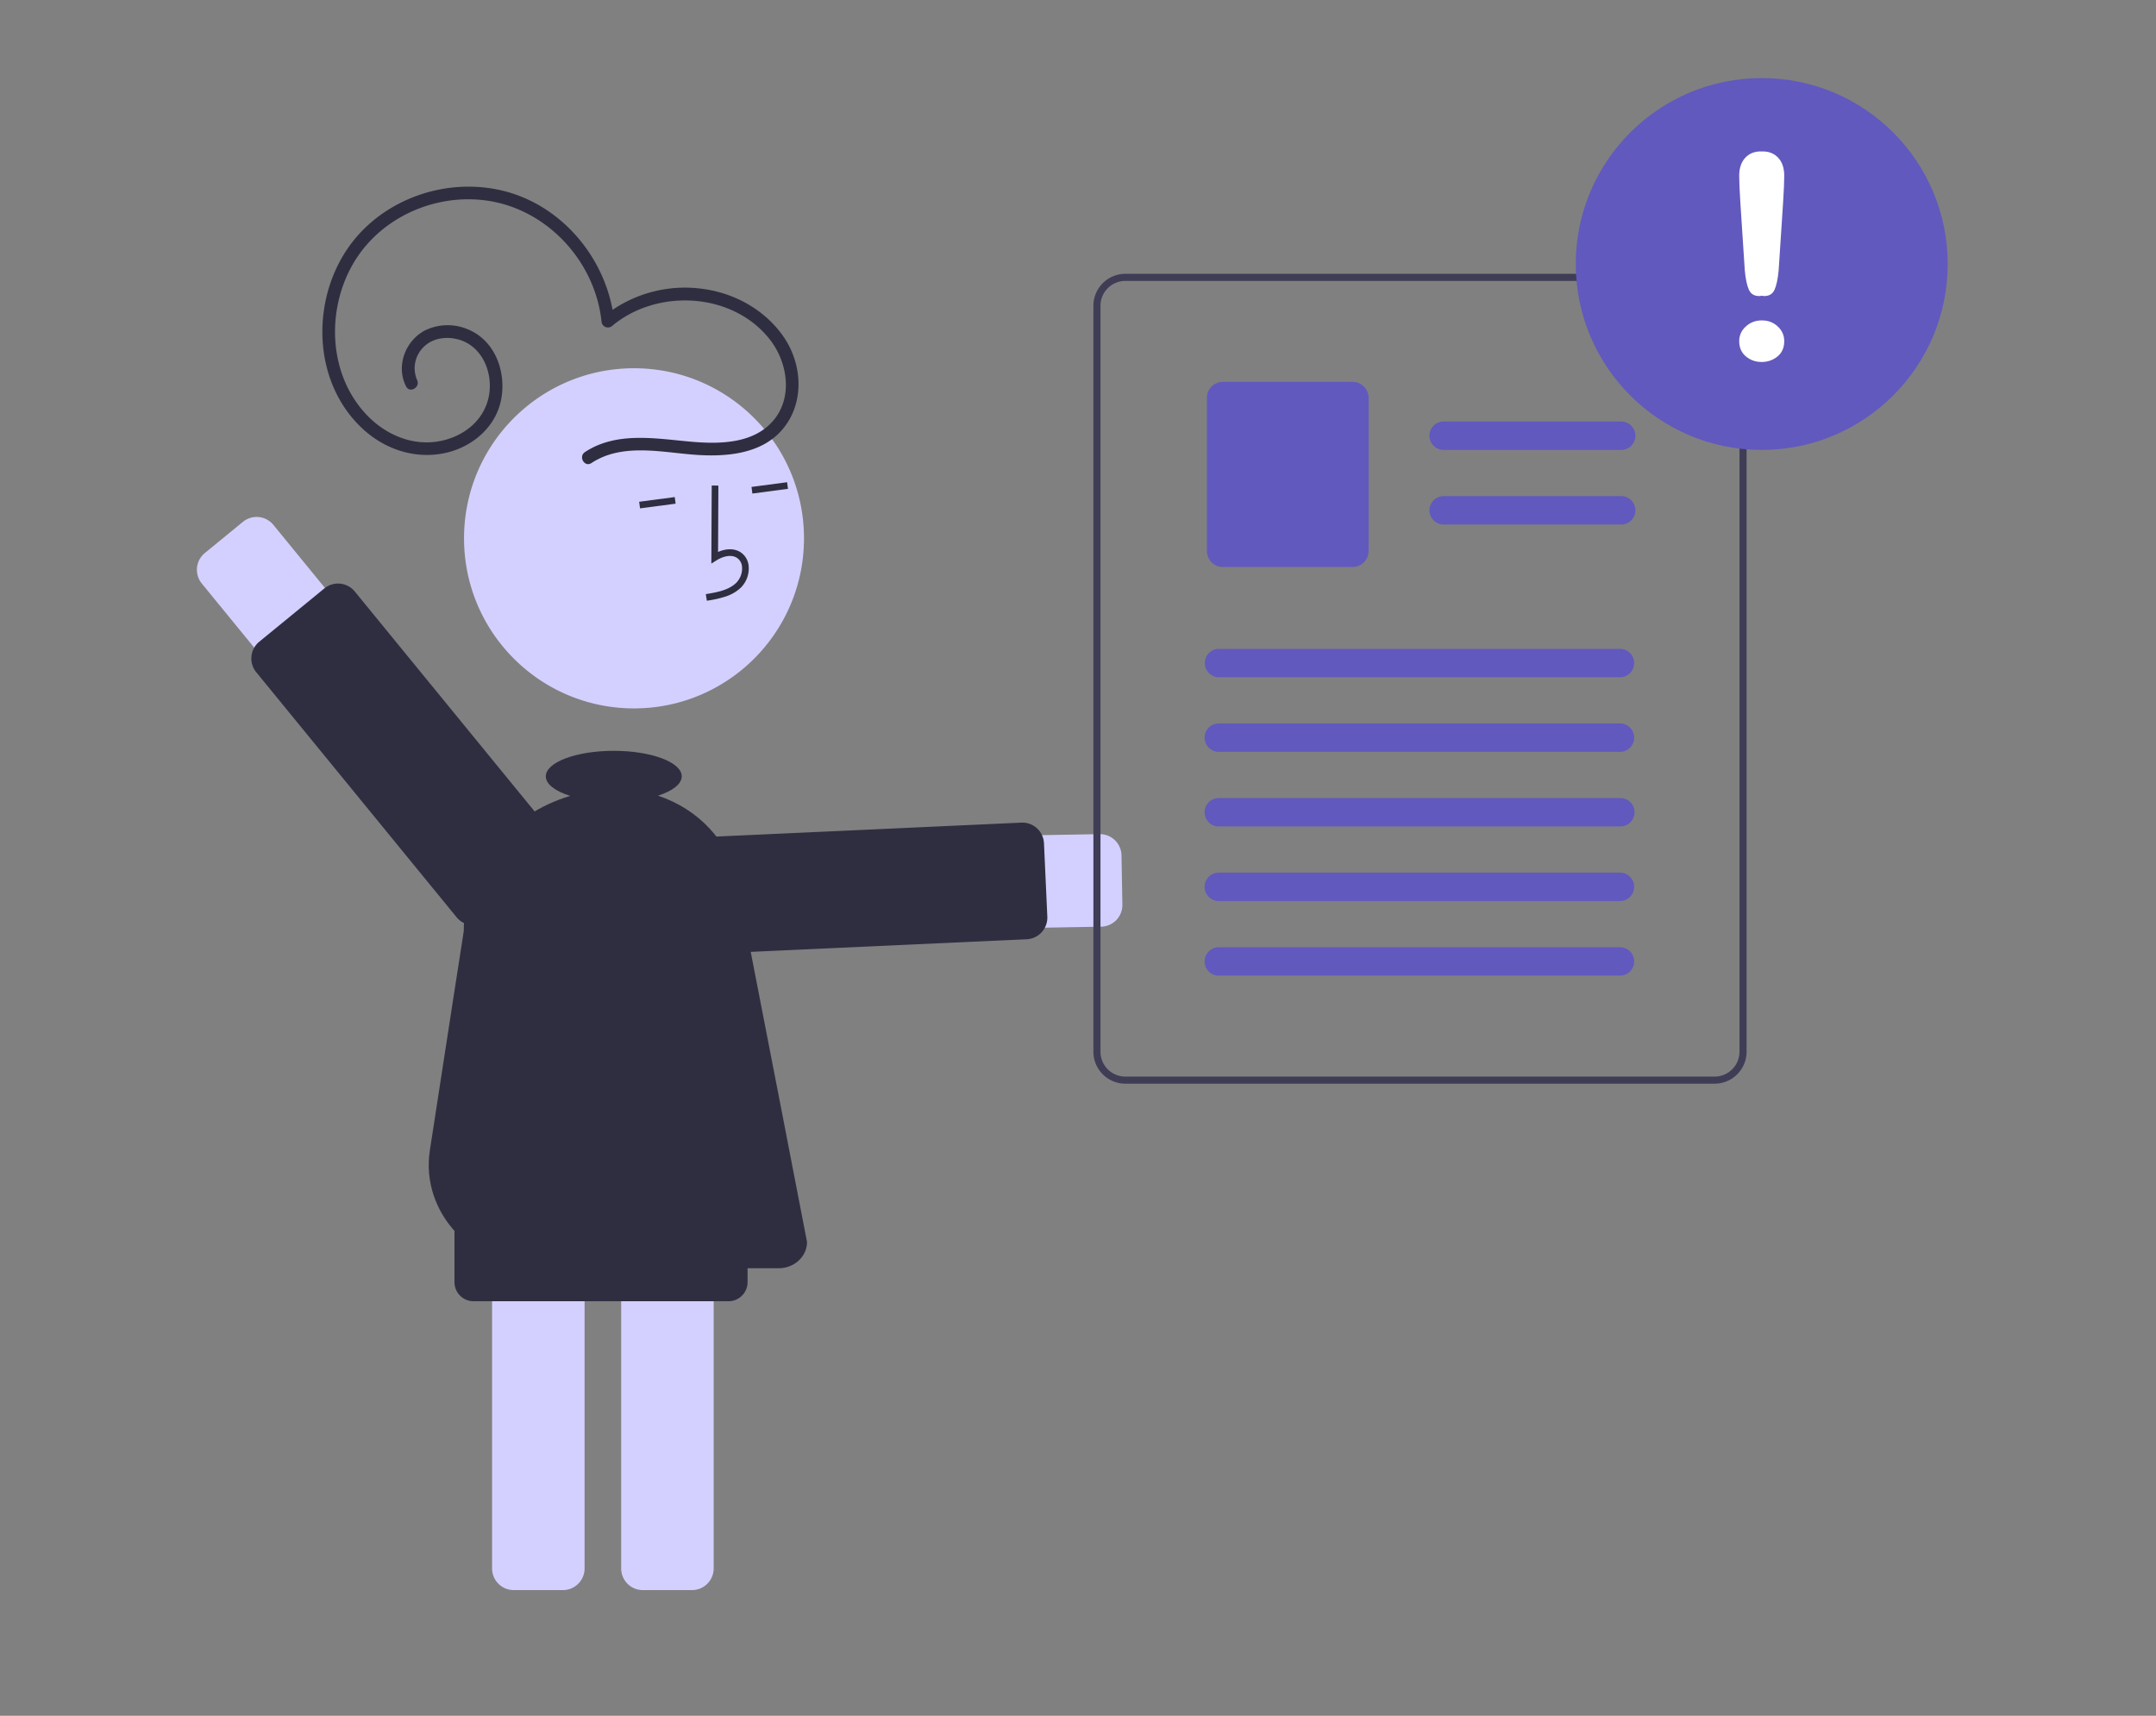
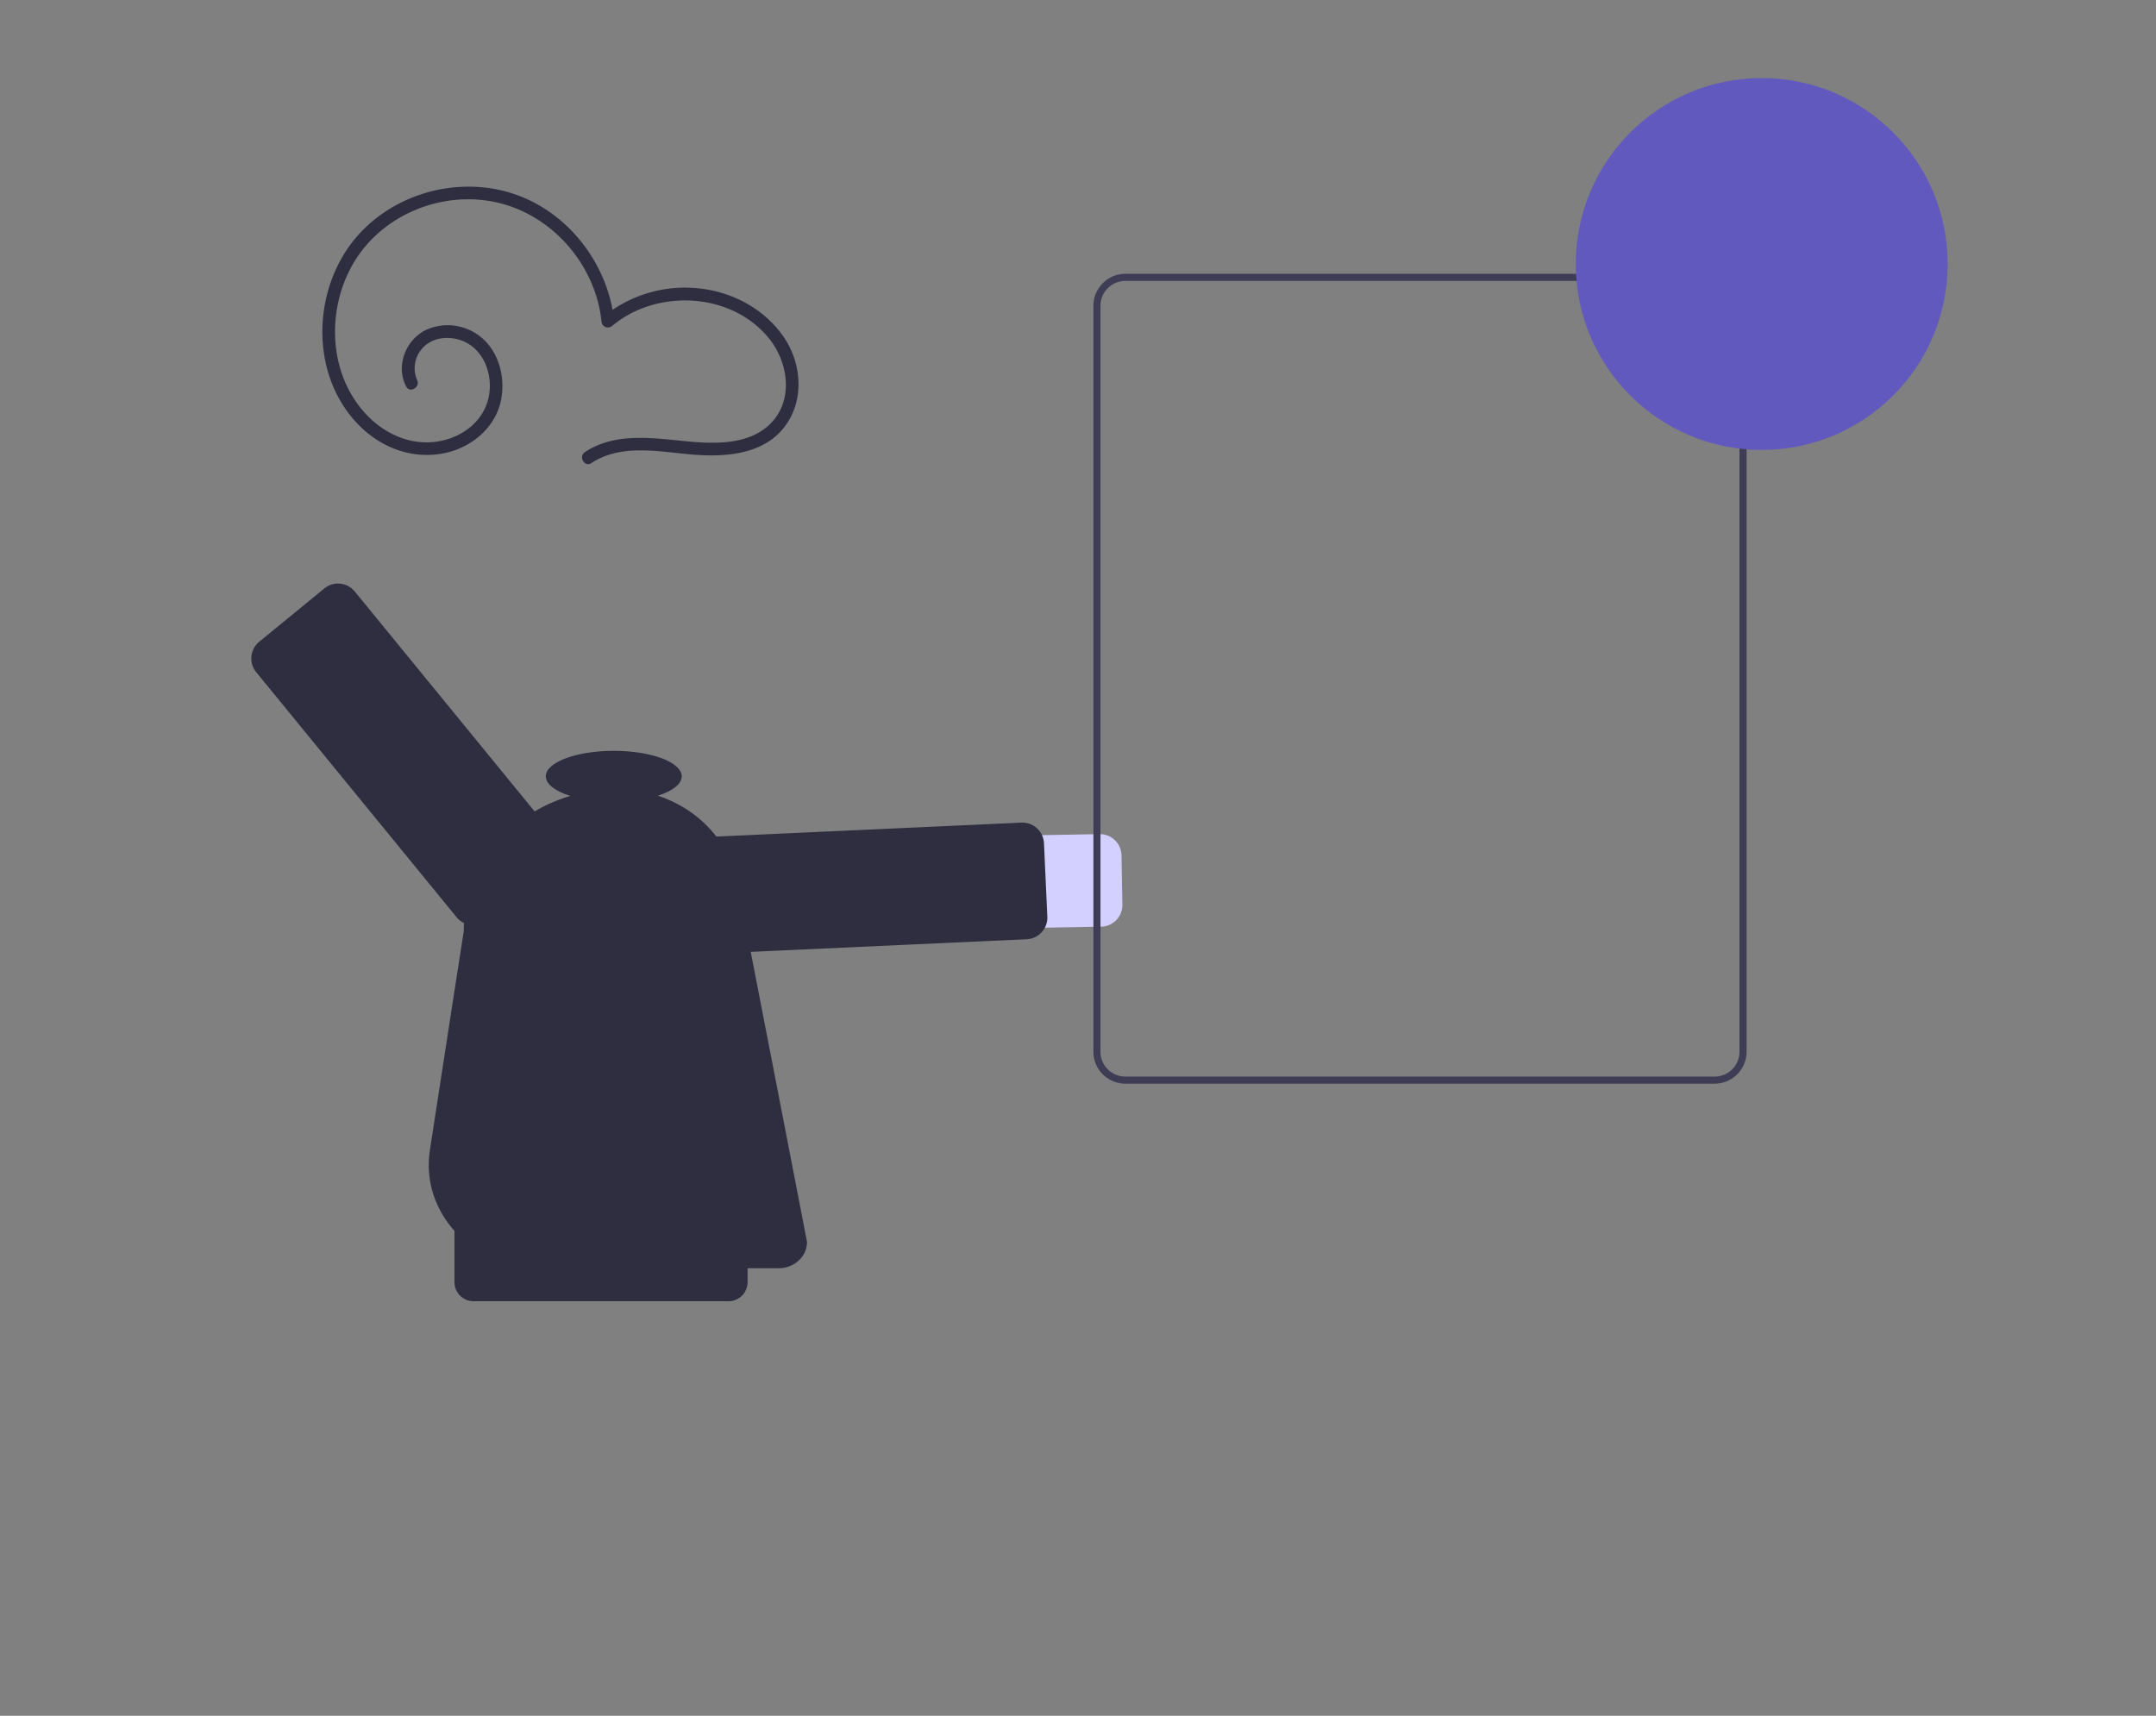
<svg xmlns="http://www.w3.org/2000/svg" width="583" height="464" fill="none">
  <rect width="100%" height="100%" fill="#808080" stroke="none" />
  <path d="M297.745 250.61l-104.197 1.833a12.517 12.517 0 01-11.884-17.107 12.519 12.519 0 016.666-6.895 12.498 12.498 0 014.778-1.029l104.197-1.833a5.857 5.857 0 015.96 5.758l.234 13.309a5.863 5.863 0 01-5.754 5.964z" fill="#D3D0FF" />
  <path d="M277.622 254.011l-85.485 3.905a5.85 5.85 0 01-4.216-1.526 5.857 5.857 0 01-1.903-4.062l-.904-19.832a5.86 5.86 0 015.584-6.123l85.485-3.905a5.857 5.857 0 016.119 5.588l.905 19.832a5.869 5.869 0 01-5.585 6.123z" fill="#2F2E41" />
-   <path d="M133.061 424.158v-110.94a5.868 5.868 0 015.858-5.862h13.301a5.868 5.868 0 015.858 5.862v110.94a5.868 5.868 0 01-5.858 5.862h-13.301a5.863 5.863 0 01-5.858-5.862zm34.907 0v-110.94a5.868 5.868 0 015.858-5.862h13.301a5.868 5.868 0 015.858 5.862v110.94a5.868 5.868 0 01-5.858 5.862h-13.301a5.863 5.863 0 01-5.858-5.862zm3.474-232.58c25.384 0 45.962-20.593 45.962-45.994 0-25.402-20.578-45.995-45.962-45.995-25.385 0-45.963 20.593-45.963 45.995 0 25.401 20.578 45.994 45.963 45.994z" fill="#D3D0FF" />
-   <path d="M196.321 161.287a10.896 10.896 0 003.98-2.338 7.328 7.328 0 002.143-5.807 4.941 4.941 0 00-2.192-3.798c-1.644-1.055-3.842-1.058-6.081-.071l.085-17.955-1.802-.009-.1 21.109 1.389-.874c1.61-1.012 3.91-1.725 5.535-.681a3.177 3.177 0 011.372 2.452 5.554 5.554 0 01-1.594 4.329c-1.99 1.903-4.894 2.498-8.205 3.03l.286 1.78a29.605 29.605 0 005.184-1.167zm16.516-30.876l-9.625 1.272.236 1.788 9.625-1.272-.236-1.788zm-30.379 4.013l-9.624 1.272.236 1.788 9.624-1.272-.236-1.788z" fill="#2F2E41" />
-   <path d="M73.929 141.952l65.991 80.712a12.518 12.518 0 011.346 13.846 12.514 12.514 0 01-7.411 6.068 12.5 12.5 0 01-13.297-4.062l-65.992-80.711a5.867 5.867 0 01.824-8.249l10.295-8.429a5.856 5.856 0 018.244.825z" fill="#D3D0FF" />
  <path d="M95.938 159.966l54.189 66.276a5.864 5.864 0 01-.825 8.249l-17.584 14.397a5.857 5.857 0 01-8.243-.825l-54.189-66.276a5.87 5.87 0 01.824-8.249l17.585-14.397a5.852 5.852 0 018.243.825z" fill="#2F2E41" />
  <path d="M471.632 79.394a8.737 8.737 0 00-7.983-5.345H304.301a8.638 8.638 0 00-6.106 2.533 8.654 8.654 0 00-2.532 6.111v201.728a8.653 8.653 0 002.532 6.111 8.636 8.636 0 006.106 2.533h159.354a8.655 8.655 0 008.638-8.644V82.693a8.508 8.508 0 00-.655-3.299h-.006zm-1.263 205.027a6.728 6.728 0 01-6.72 6.725H304.301a6.723 6.723 0 01-6.719-6.723V82.694a6.729 6.729 0 016.719-6.724h159.354a6.75 6.75 0 016.49 4.989c.152.566.229 1.15.229 1.735l-.005 201.727z" fill="#3F3D56" />
-   <path d="M438.378 121.677h-47.997a3.852 3.852 0 01-2.72-1.124 3.833 3.833 0 01-1.126-2.719 3.835 3.835 0 011.126-2.719 3.852 3.852 0 012.72-1.124h47.997a3.852 3.852 0 012.72 1.124 3.844 3.844 0 01-2.72 6.562zm0 20.173h-47.997a3.871 3.871 0 01-1.472-.291 3.844 3.844 0 011.472-7.395h47.997a3.852 3.852 0 012.72 1.124 3.833 3.833 0 011.126 2.719 3.835 3.835 0 01-1.126 2.719c-.358.357-.782.64-1.248.833a3.871 3.871 0 01-1.472.291zm-72.624 11.486h-35.077a4.326 4.326 0 01-4.32-4.323v-41.422a4.326 4.326 0 014.32-4.323h35.077a4.325 4.325 0 014.32 4.323v41.422a4.33 4.33 0 01-4.32 4.323zm72.291 29.82H329.571a3.843 3.843 0 010-7.685h108.474a3.841 3.841 0 010 7.685zm0 20.173H329.571a3.84 3.84 0 01-3.834-3.843 3.838 3.838 0 013.834-3.842h108.474a3.833 3.833 0 013.553 2.371 3.827 3.827 0 010 2.943 3.824 3.824 0 01-2.081 2.08 3.833 3.833 0 01-1.472.291zm0 20.173H329.571a3.84 3.84 0 01-3.834-3.843 3.838 3.838 0 013.834-3.842h108.474a3.844 3.844 0 110 7.685zm0 20.173H329.571a3.843 3.843 0 010-7.686h108.474a3.833 3.833 0 013.553 2.371 3.835 3.835 0 010 2.944 3.844 3.844 0 01-3.553 2.371zm0 20.172H329.571a3.838 3.838 0 01-3.834-3.842 3.842 3.842 0 013.834-3.843h108.474a3.833 3.833 0 013.553 2.371 3.832 3.832 0 010 2.944 3.844 3.844 0 01-3.553 2.37z" fill="#6159BE" />
  <path d="M159.919 125.234c8.229-5.414 18.572-2.979 27.718-2.271 8.264.639 18.06.009 23.873-6.748 6.047-7.029 5.542-17.466.535-24.902-4.928-7.318-13.109-11.94-21.763-13.158a34.888 34.888 0 00-27.133 7.498l2.941 1.22c-1.714-16.398-13.762-31.222-29.927-35.243-16.355-4.068-34.645 2.875-43.37 17.468-8.603 14.386-7.584 34.461 4.798 46.416 5.946 5.741 14.035 8.666 22.244 7.105 7.57-1.439 14.297-6.962 15.714-14.76 1.313-7.23-1.556-15.442-8.583-18.599a14.006 14.006 0 00-12.247.196 11.919 11.919 0 00-6.036 9.529 10.532 10.532 0 001.12 5.5c.975 1.993 3.948.247 2.975-1.74a8.006 8.006 0 011.651-8.776c2.554-2.67 6.587-3.114 9.981-2.022 6.211 1.998 8.953 9.127 7.783 15.176-1.311 6.775-7.091 11.128-13.672 12.243-7.157 1.212-14.136-1.812-19.104-6.898-10.405-10.652-11.305-27.808-4.286-40.52 7.12-12.897 22.308-19.823 36.774-17.66 14.306 2.14 26.087 13.4 29.758 27.283.463 1.739.791 3.512.981 5.302a1.756 1.756 0 001.079 1.556 1.75 1.75 0 001.863-.337c12.223-10.16 32.555-9.07 42.578 3.71 4.915 6.268 6.364 16.001.624 22.297-5.466 5.995-14.542 6.001-22.007 5.344-9.55-.839-20.048-2.814-28.601 2.813-1.846 1.214-.121 4.201 1.739 2.978zm37.063 226.671h-68.92a5.174 5.174 0 01-5.169-5.173v-22.989a5.173 5.173 0 015.169-5.172h68.92a5.173 5.173 0 015.169 5.172v22.989a5.174 5.174 0 01-5.169 5.173z" fill="#2F2E41" />
  <path d="M199.337 238.564c-2.158-11.043-10.539-19.788-21.416-23.384 3.928-1.265 6.426-3.137 6.426-5.232 0-3.809-8.229-6.897-18.379-6.897-10.15 0-18.379 3.088-18.379 6.897 0 2.125 2.566 4.024 6.593 5.289-16.676 4.975-28.78 19.498-28.78 36.6 0 0-5.133 32.93-9.163 59.253-2.579 16.841 11.51 31.893 29.845 31.893h64.484c4.224 0 7.661-3.188 7.661-7.106 0 0-11.883-61.442-18.892-97.313z" fill="#2F2E41" />
  <path d="M526.669 71.393c0 27.77-22.513 50.284-50.285 50.284-27.771 0-50.284-22.513-50.284-50.284 0-27.772 22.513-50.285 50.284-50.285 27.772 0 50.285 22.513 50.285 50.285z" fill="#6159BE" />
-   <path d="M471.807 73.142c.22 2.333.593 4.067 1.107 5.21.519 1.141 1.442 1.71 2.775 1.71.249 0 .471-.04.692-.086.227.046.449.086.7.086 1.328 0 2.254-.569 2.771-1.71.516-1.143.883-2.877 1.108-5.21l1.182-18.015c.221-3.512.333-6.031.333-7.56 0-2.082-.534-3.706-1.604-4.872-1.074-1.166-2.485-1.748-4.233-1.748-.094 0-.163.021-.255.025-.087-.004-.158-.025-.249-.025-1.751 0-3.16.581-4.232 1.748-1.071 1.168-1.609 2.793-1.609 4.873 0 1.529.11 4.048.334 7.56l1.18 18.014m4.621 13.505c-1.697 0-3.139.545-4.337 1.634-1.196 1.091-1.796 2.415-1.796 3.969 0 1.754.607 3.135 1.812 4.138 1.21 1.003 2.621 1.505 4.234 1.505 1.642 0 3.074-.494 4.298-1.485 1.223-.989 1.834-2.377 1.834-4.156 0-1.554-.585-2.878-1.755-3.969-1.17-1.091-2.6-1.636-4.293-1.636" fill="#fff" />
</svg>